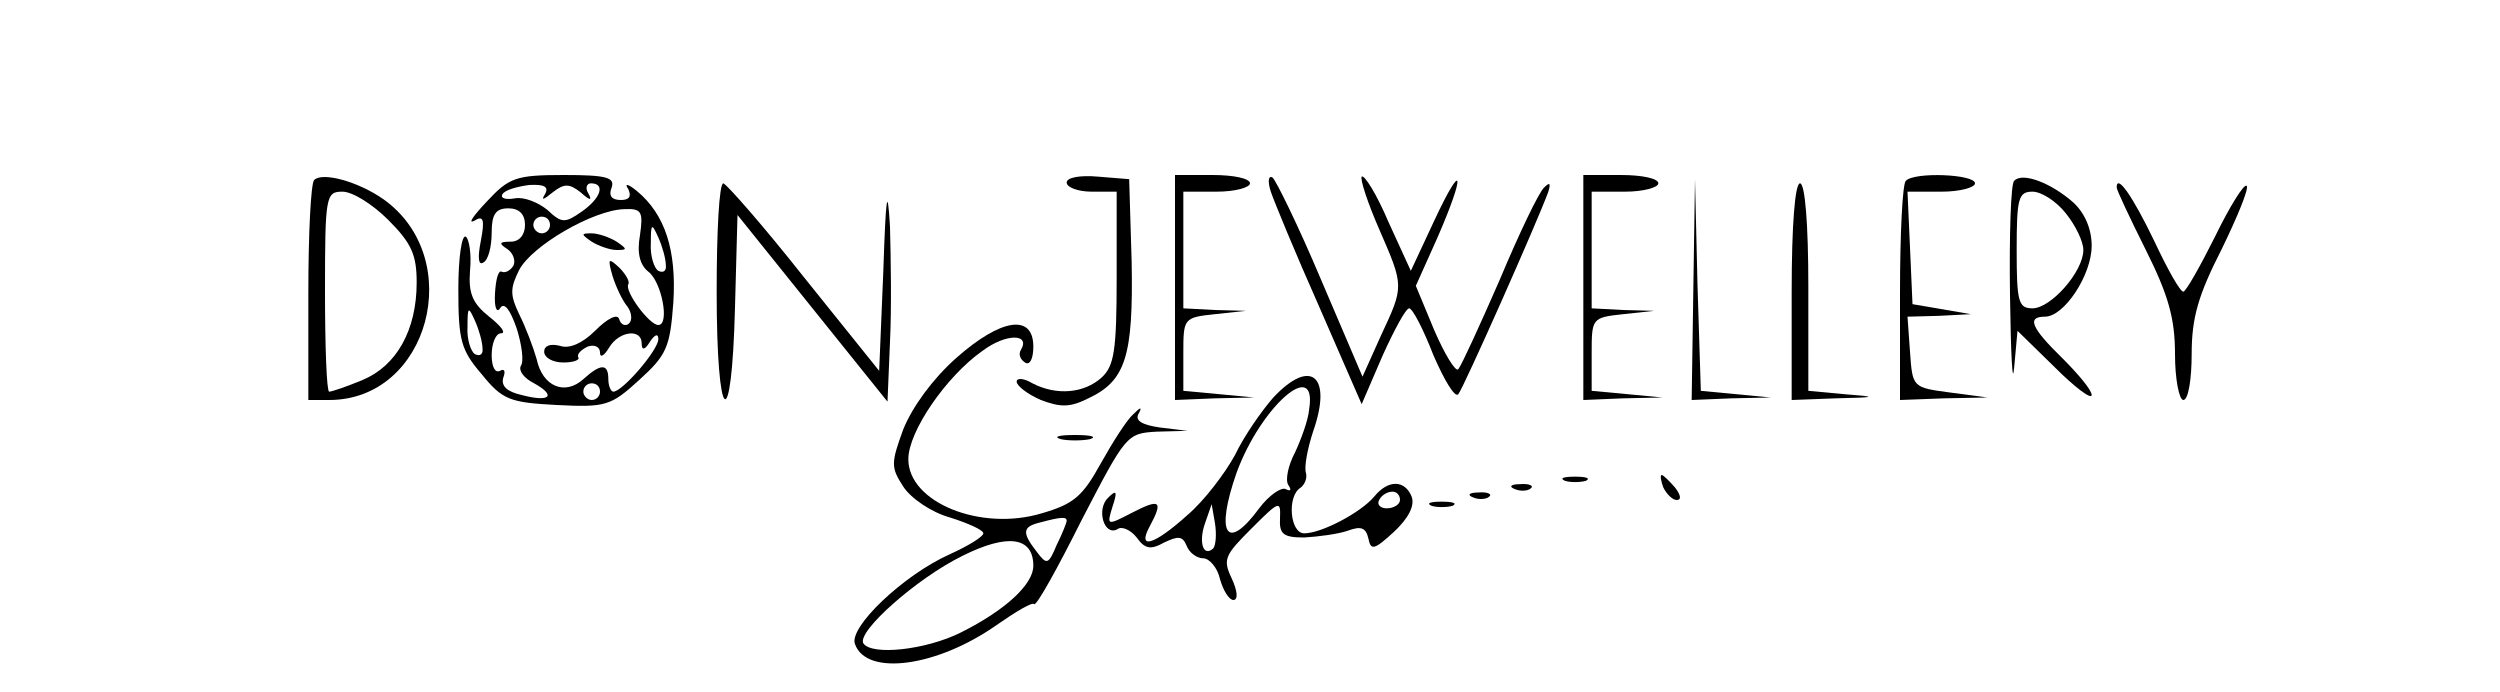
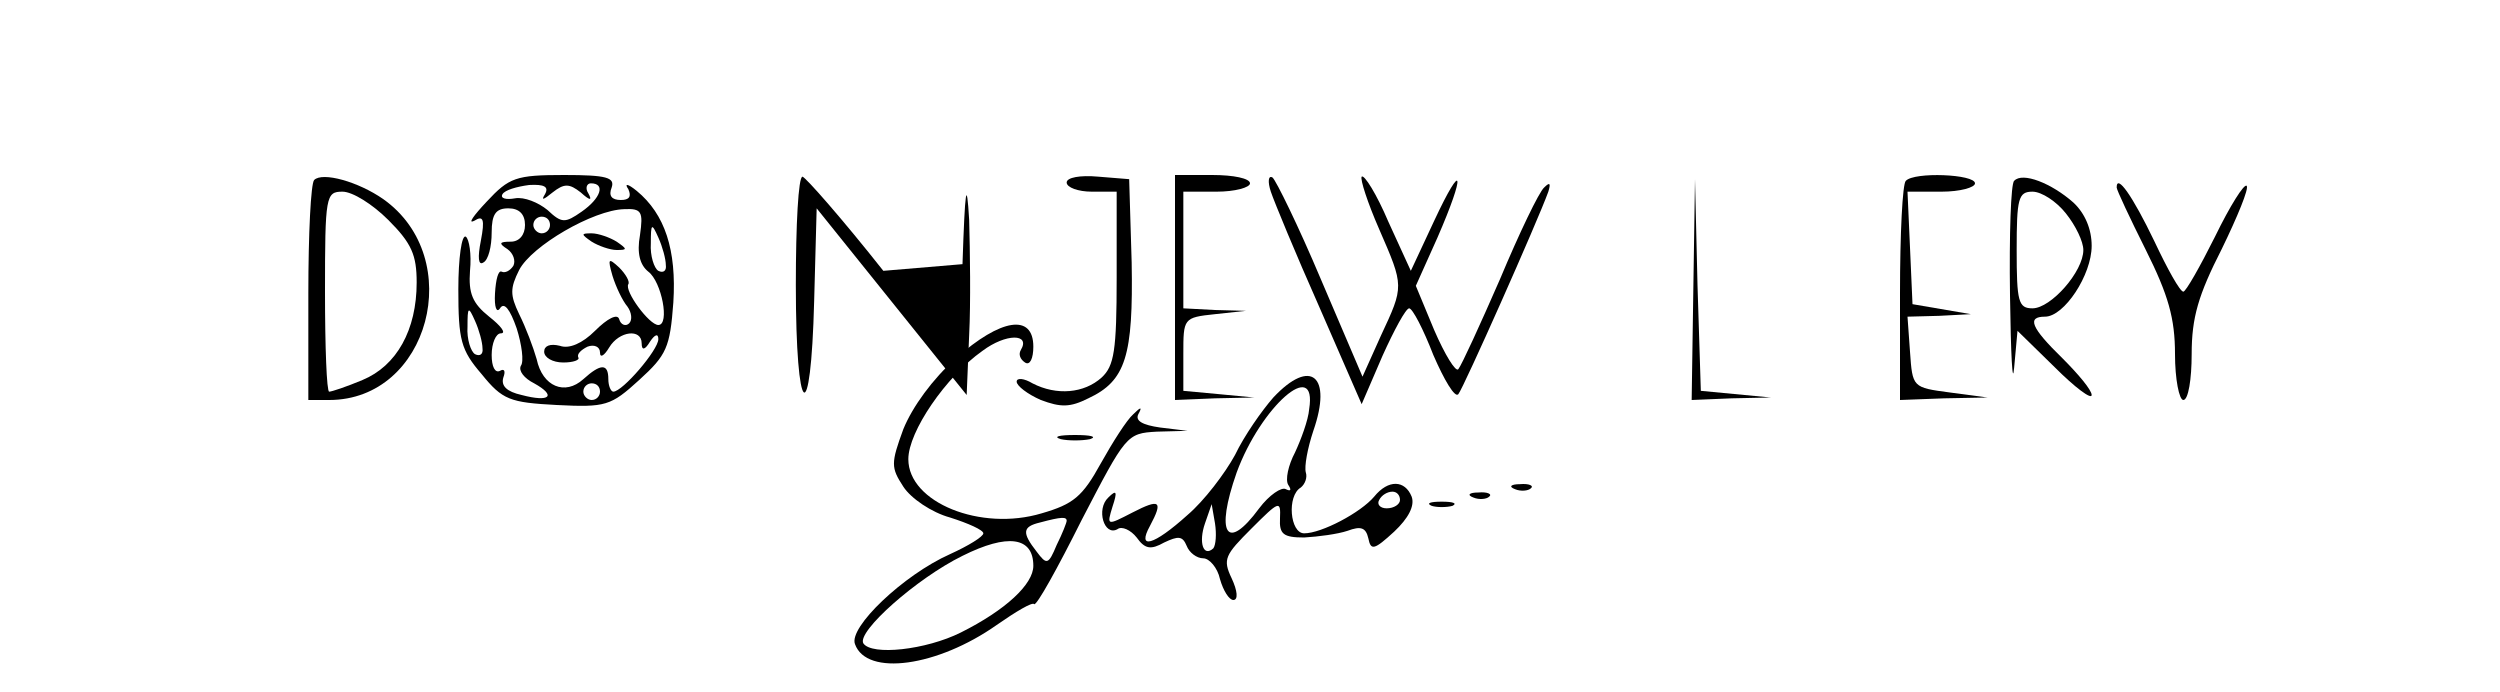
<svg xmlns="http://www.w3.org/2000/svg" version="1.0" width="300pt" height="83pt" viewBox="0 0 300 83" preserveAspectRatio="xMidYMid meet">
  <g transform="translate(0,83) scale(0.1,-0.1)" fill="#000000" stroke="none">
    <path d="M377 614 c-4 -4 -7 -65 -7 -136 l0 -128 25 0 c120 0 165 170 65 241 -30 21 -73 33 -83 23z m89 -48 c28 -28 34 -42 34 -75 0 -57 -24 -100 -65 -117 -19 -8 -37 -14 -40 -14 -3 0 -5 54 -5 120 0 115 1 120 21 120 12 0 36 -15 55 -34z" />
    <path d="M584 588 c-16 -17 -23 -27 -15 -23 11 7 13 2 8 -24 -4 -20 -3 -30 3 -26 6 3 10 19 10 36 0 22 5 29 20 29 13 0 20 -7 20 -20 0 -12 -7 -20 -17 -20 -14 0 -15 -2 -4 -9 7 -5 10 -14 7 -20 -4 -6 -10 -9 -14 -7 -4 2 -7 -9 -8 -26 -1 -17 2 -24 6 -18 5 8 12 -1 20 -24 6 -19 9 -40 5 -45 -3 -6 4 -15 16 -21 27 -15 19 -23 -15 -14 -18 4 -25 11 -22 21 3 8 1 11 -4 8 -6 -3 -10 5 -10 19 0 14 5 26 11 26 7 0 0 9 -14 20 -20 16 -25 28 -23 55 2 20 -1 38 -5 41 -5 3 -9 -26 -9 -63 0 -61 3 -73 28 -102 25 -31 34 -34 90 -37 59 -3 65 -1 99 30 33 30 37 39 41 93 4 63 -10 106 -44 134 -11 9 -15 9 -10 2 4 -9 1 -13 -9 -13 -11 0 -15 5 -11 15 4 12 -6 15 -57 15 -58 0 -66 -3 -93 -32z m70 9 c-5 -8 -2 -7 9 2 14 11 20 11 34 0 11 -10 14 -10 9 -1 -4 6 -2 12 3 12 18 0 12 -18 -11 -34 -20 -14 -24 -14 -41 2 -11 9 -28 16 -39 14 -11 -2 -18 0 -15 5 3 5 17 9 32 11 18 1 24 -2 19 -11z m114 -49 c-4 -22 0 -36 10 -44 16 -12 26 -64 12 -64 -11 0 -41 41 -36 49 2 3 -3 12 -11 20 -13 12 -14 11 -8 -10 4 -13 12 -30 18 -37 5 -7 6 -16 2 -20 -4 -4 -10 -2 -12 5 -2 7 -14 1 -29 -14 -15 -15 -31 -22 -42 -18 -12 3 -19 0 -19 -7 0 -7 10 -13 23 -13 12 0 20 3 18 6 -2 4 3 9 11 13 8 3 15 0 15 -7 0 -7 5 -4 11 6 12 20 39 23 39 5 0 -9 4 -8 10 2 6 9 10 10 10 3 0 -13 -43 -63 -54 -63 -3 0 -6 7 -6 15 0 19 -9 19 -30 0 -22 -20 -49 -9 -56 24 -4 14 -13 38 -21 54 -11 23 -11 31 0 53 15 29 89 72 126 73 21 1 23 -3 19 -31z m-108 12 c0 -5 -4 -10 -10 -10 -5 0 -10 5 -10 10 0 6 5 10 10 10 6 0 10 -4 10 -10z m139 -48 c1 -7 -3 -10 -9 -7 -5 3 -10 18 -9 33 0 24 1 25 9 7 5 -11 9 -26 9 -33z m-220 -100 c1 -7 -3 -10 -9 -7 -5 3 -10 18 -9 33 0 24 1 25 9 7 5 -11 9 -26 9 -33z m141 -52 c0 -5 -4 -10 -10 -10 -5 0 -10 5 -10 10 0 6 5 10 10 10 6 0 10 -4 10 -10z" />
    <path d="M710 540 c8 -5 22 -10 30 -10 13 0 13 1 0 10 -8 5 -22 10 -30 10 -13 0 -13 -1 0 -10z" />
-     <path d="M1060 505 l-5 -120 -90 112 c-49 62 -93 112 -97 113 -5 0 -8 -58 -8 -130 0 -161 18 -176 22 -19 l3 111 90 -112 90 -112 3 72 c2 39 1 101 0 138 -3 51 -5 38 -8 -53z" />
+     <path d="M1060 505 c-49 62 -93 112 -97 113 -5 0 -8 -58 -8 -130 0 -161 18 -176 22 -19 l3 111 90 -112 90 -112 3 72 c2 39 1 101 0 138 -3 51 -5 38 -8 -53z" />
    <path d="M1280 611 c0 -6 14 -11 30 -11 l30 0 0 -103 c0 -88 -3 -106 -18 -120 -21 -19 -54 -22 -83 -7 -10 6 -19 7 -19 2 0 -5 13 -15 29 -22 24 -9 35 -9 57 2 45 21 54 51 52 163 l-3 100 -37 3 c-22 2 -38 -1 -38 -7z" />
    <path d="M1410 485 l0 -135 48 2 47 1 -42 4 -43 4 0 44 c0 43 0 44 38 48 l37 4 -37 1 -38 2 0 70 0 70 40 0 c22 0 40 5 40 10 0 6 -20 10 -45 10 l-45 0 0 -135z" />
    <path d="M1525 600 c4 -12 30 -75 58 -138 l51 -117 25 58 c14 31 28 57 32 57 4 0 17 -25 29 -56 13 -30 26 -52 30 -47 6 7 95 207 108 243 3 10 2 12 -5 5 -6 -5 -30 -55 -53 -110 -24 -55 -46 -103 -50 -108 -3 -4 -16 17 -29 47 l-22 53 26 58 c34 78 31 95 -4 20 l-28 -60 -27 59 c-14 33 -29 57 -32 54 -2 -3 7 -31 21 -63 30 -69 30 -68 2 -128 l-22 -49 -50 117 c-27 64 -54 119 -58 122 -5 3 -6 -5 -2 -17z" />
-     <path d="M1900 485 l0 -135 48 2 47 1 -42 4 -43 4 0 44 c0 43 0 44 38 48 l37 4 -37 1 -38 2 0 70 0 70 40 0 c22 0 40 5 40 10 0 6 -20 10 -45 10 l-45 0 0 -135z" />
    <path d="M2287 613 c-4 -3 -7 -64 -7 -135 l0 -128 53 2 52 1 -45 6 c-45 6 -45 6 -48 49 l-3 42 38 1 38 2 -35 6 -35 6 -3 68 -3 67 41 0 c22 0 40 5 40 10 0 11 -73 14 -83 3z" />
    <path d="M2417 613 c-4 -3 -6 -65 -5 -137 1 -72 3 -111 5 -87 l4 44 45 -44 c24 -24 44 -39 44 -33 0 6 -16 25 -35 44 -38 37 -43 50 -21 50 23 0 56 50 56 85 0 20 -8 39 -22 52 -26 23 -61 37 -71 26z m62 -39 c12 -15 21 -34 21 -44 0 -26 -39 -70 -61 -70 -17 0 -19 8 -19 70 0 62 2 70 19 70 11 0 29 -12 40 -26z" />
    <path d="M2032 483 l-2 -133 48 2 47 1 -42 4 -42 4 -4 127 -3 127 -2 -132z" />
-     <path d="M2150 480 l0 -130 53 2 c50 1 50 2 10 5 l-43 4 0 125 c0 76 -4 124 -10 124 -6 0 -10 -50 -10 -130z" />
    <path d="M2540 605 c0 -3 16 -37 35 -75 27 -54 35 -82 35 -125 0 -30 5 -55 10 -55 6 0 10 25 10 55 0 44 8 71 36 126 19 39 33 73 30 76 -3 3 -20 -24 -38 -61 -18 -36 -35 -66 -38 -66 -4 0 -19 27 -35 61 -26 54 -45 81 -45 64z" />
    <path d="M1147 400 c-28 -25 -52 -58 -63 -85 -15 -41 -15 -46 0 -69 9 -14 34 -31 56 -37 22 -7 40 -15 40 -19 0 -4 -18 -15 -40 -25 -56 -25 -122 -88 -114 -108 14 -39 99 -27 170 23 23 16 43 28 45 25 3 -2 28 43 57 101 53 102 54 104 90 106 l37 1 -33 4 c-21 3 -30 8 -26 16 5 9 3 9 -6 0 -8 -7 -25 -34 -39 -59 -22 -40 -33 -49 -71 -60 -73 -22 -160 13 -160 65 0 33 45 99 89 130 28 21 58 21 46 1 -3 -5 -1 -11 5 -15 6 -4 10 5 10 19 0 40 -39 34 -93 -14z m133 -195 c0 -2 -5 -15 -12 -29 -10 -24 -12 -24 -24 -8 -18 23 -17 30 4 35 26 7 32 7 32 2z m-40 -54 c0 -22 -33 -53 -87 -80 -42 -21 -107 -28 -117 -13 -8 14 64 78 119 105 54 27 85 23 85 -12z" />
    <path d="M1528 353 c-14 -16 -35 -46 -46 -69 -12 -22 -37 -55 -57 -72 -41 -37 -61 -42 -45 -13 16 30 12 33 -21 16 -31 -16 -31 -16 -24 7 6 18 5 21 -5 11 -15 -14 -5 -47 11 -38 5 4 16 -1 23 -10 10 -14 17 -15 33 -6 17 8 22 8 27 -4 3 -8 12 -15 20 -15 7 0 17 -11 20 -25 4 -14 11 -25 16 -25 6 0 5 11 -2 26 -11 23 -8 28 24 60 33 33 35 34 34 12 -1 -19 4 -23 29 -23 17 1 40 4 52 8 16 6 22 4 25 -9 3 -15 7 -14 31 8 17 16 25 31 21 42 -8 20 -28 21 -45 0 -16 -19 -63 -44 -84 -44 -17 0 -21 45 -4 55 5 4 8 12 6 18 -2 7 2 29 9 50 23 66 -3 88 -48 40z m43 -14 c-1 -13 -10 -37 -17 -52 -8 -15 -12 -33 -8 -39 4 -6 3 -8 -3 -5 -5 3 -20 -7 -32 -23 -39 -53 -53 -31 -27 43 29 79 97 139 87 76z m109 -109 c0 -5 -7 -10 -16 -10 -8 0 -12 5 -9 10 3 6 10 10 16 10 5 0 9 -4 9 -10z m-224 -58 c-12 -11 -18 7 -10 30 l8 23 4 -23 c2 -13 1 -26 -2 -30z" />
    <path d="M1273 303 c9 -2 25 -2 35 0 9 3 1 5 -18 5 -19 0 -27 -2 -17 -5z" />
-     <path d="M1878 253 c6 -2 18 -2 25 0 6 3 1 5 -13 5 -14 0 -19 -2 -12 -5z" />
-     <path d="M1996 245 c4 -8 11 -15 16 -15 6 0 5 6 -2 15 -7 8 -14 15 -16 15 -2 0 -1 -7 2 -15z" />
    <path d="M1818 243 c7 -3 16 -2 19 1 4 3 -2 6 -13 5 -11 0 -14 -3 -6 -6z" />
    <path d="M1768 233 c7 -3 16 -2 19 1 4 3 -2 6 -13 5 -11 0 -14 -3 -6 -6z" />
    <path d="M1718 223 c6 -2 18 -2 25 0 6 3 1 5 -13 5 -14 0 -19 -2 -12 -5z" />
  </g>
</svg>